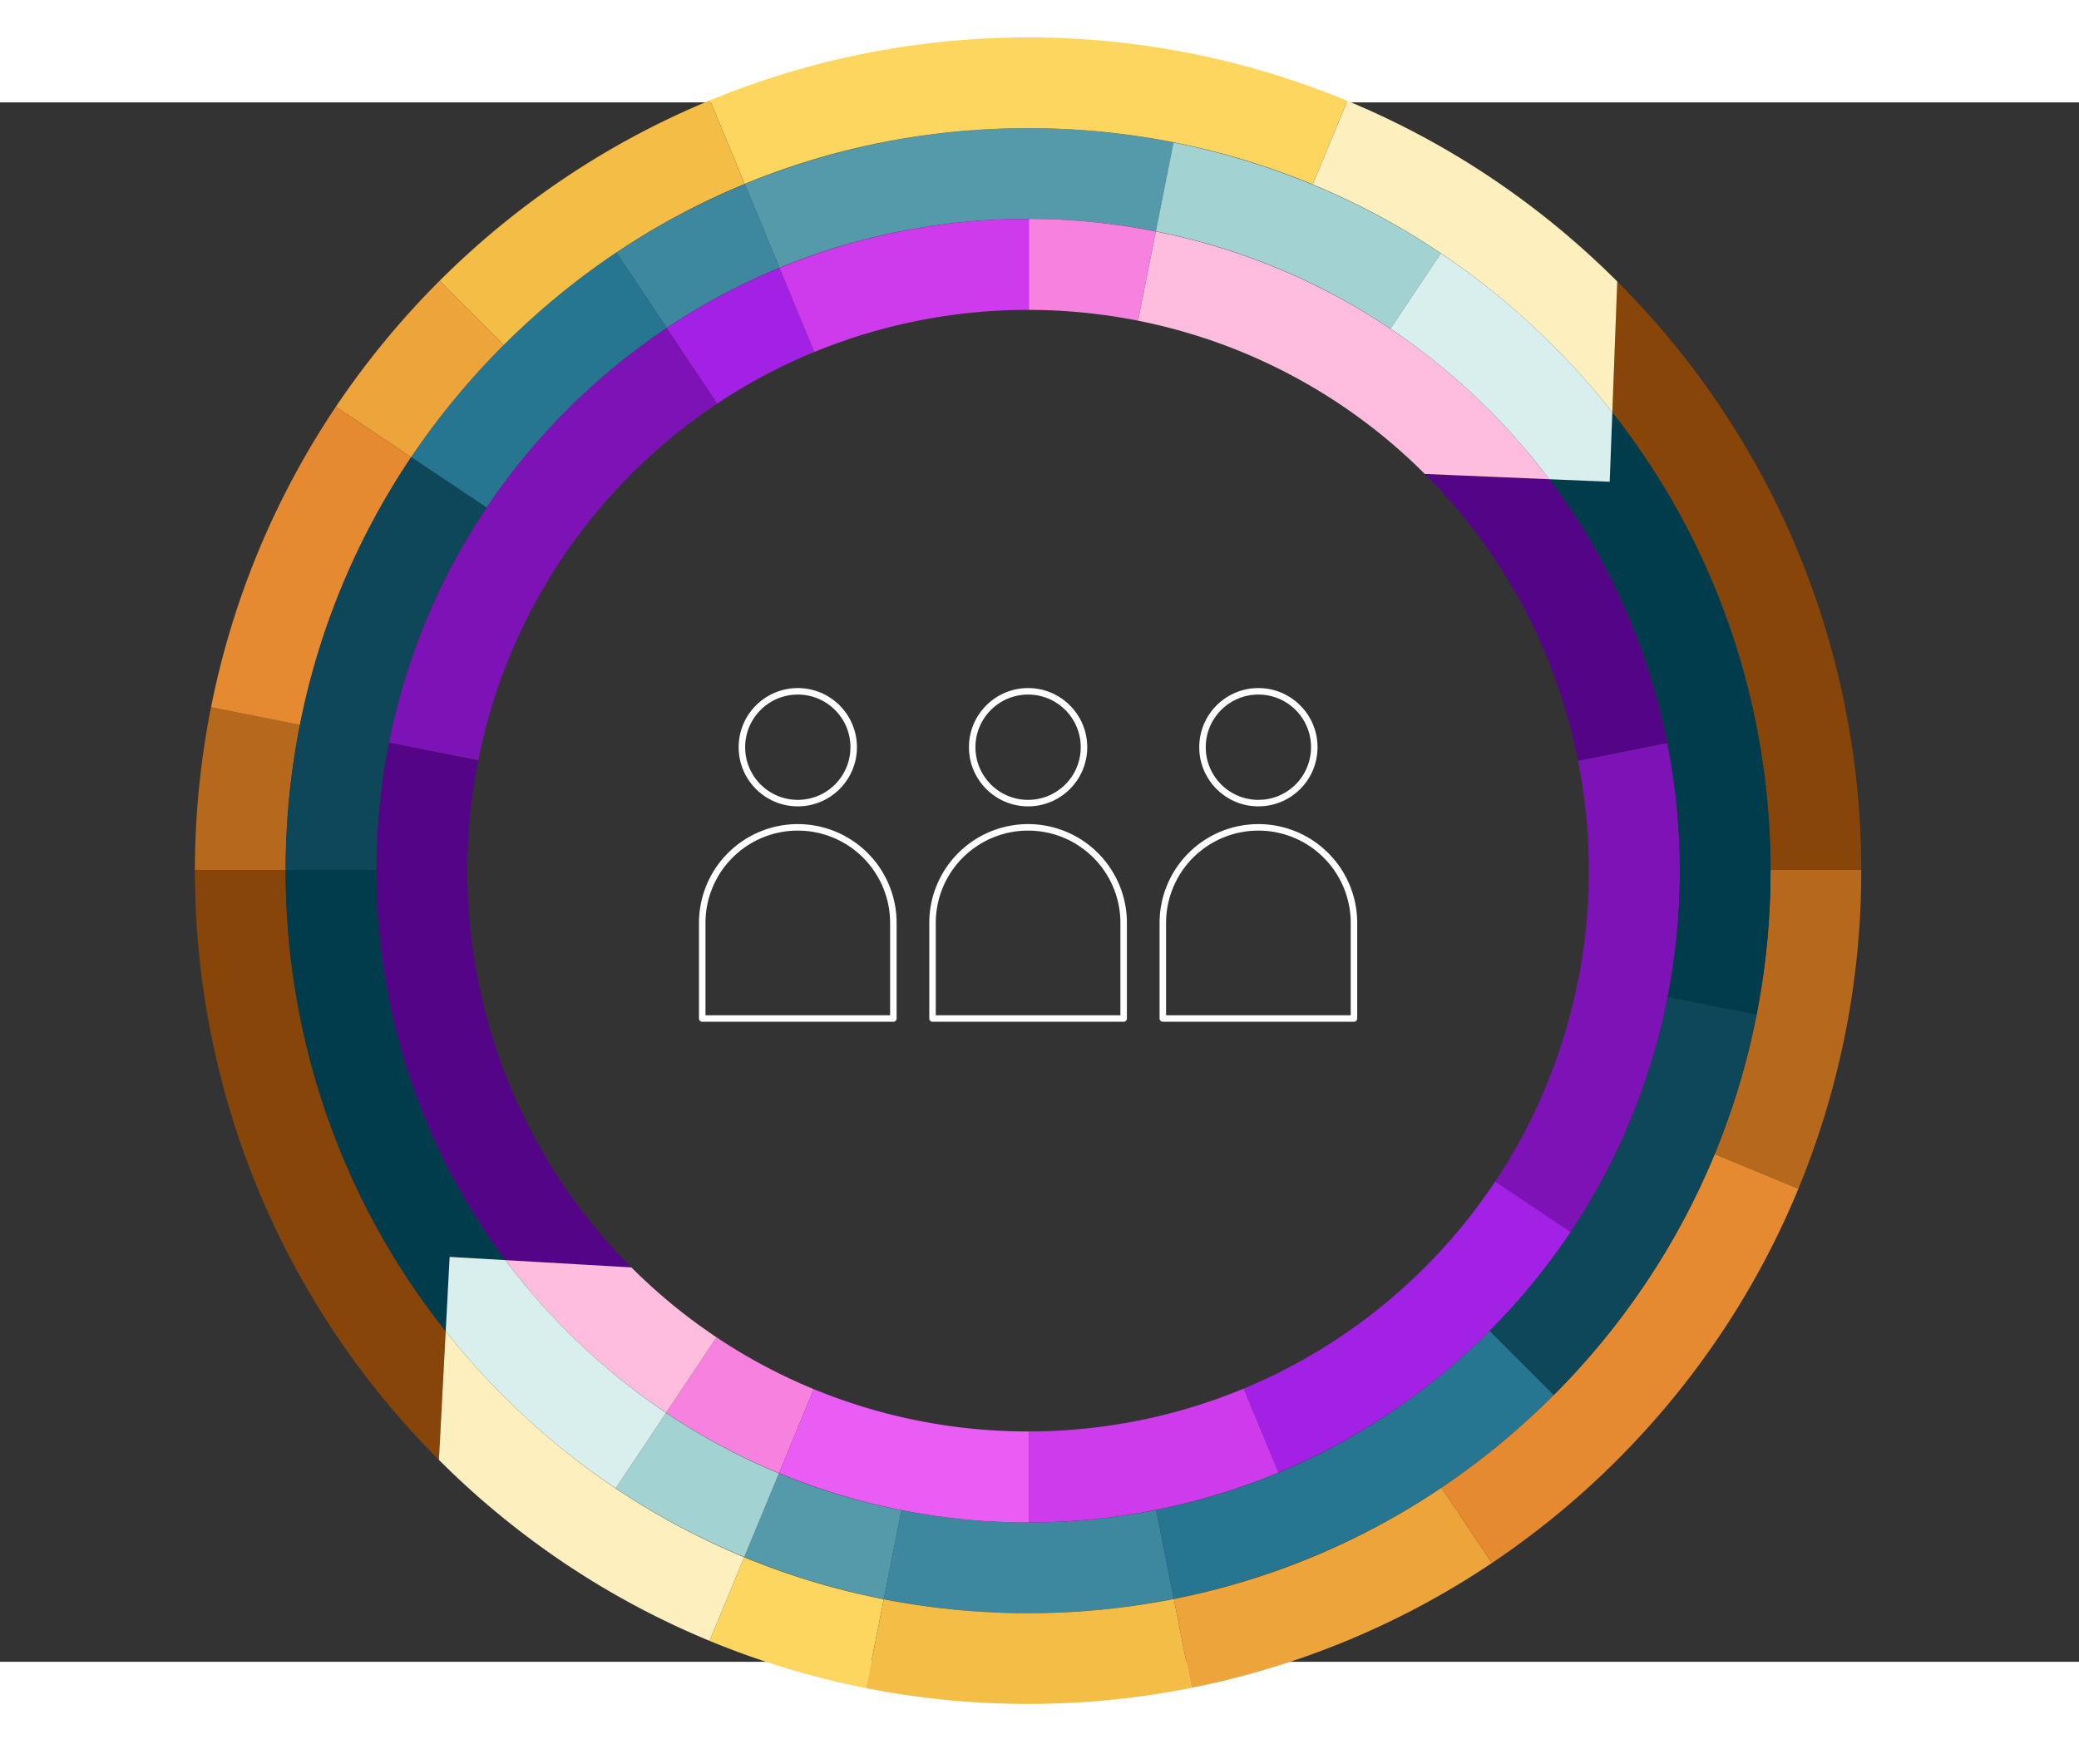
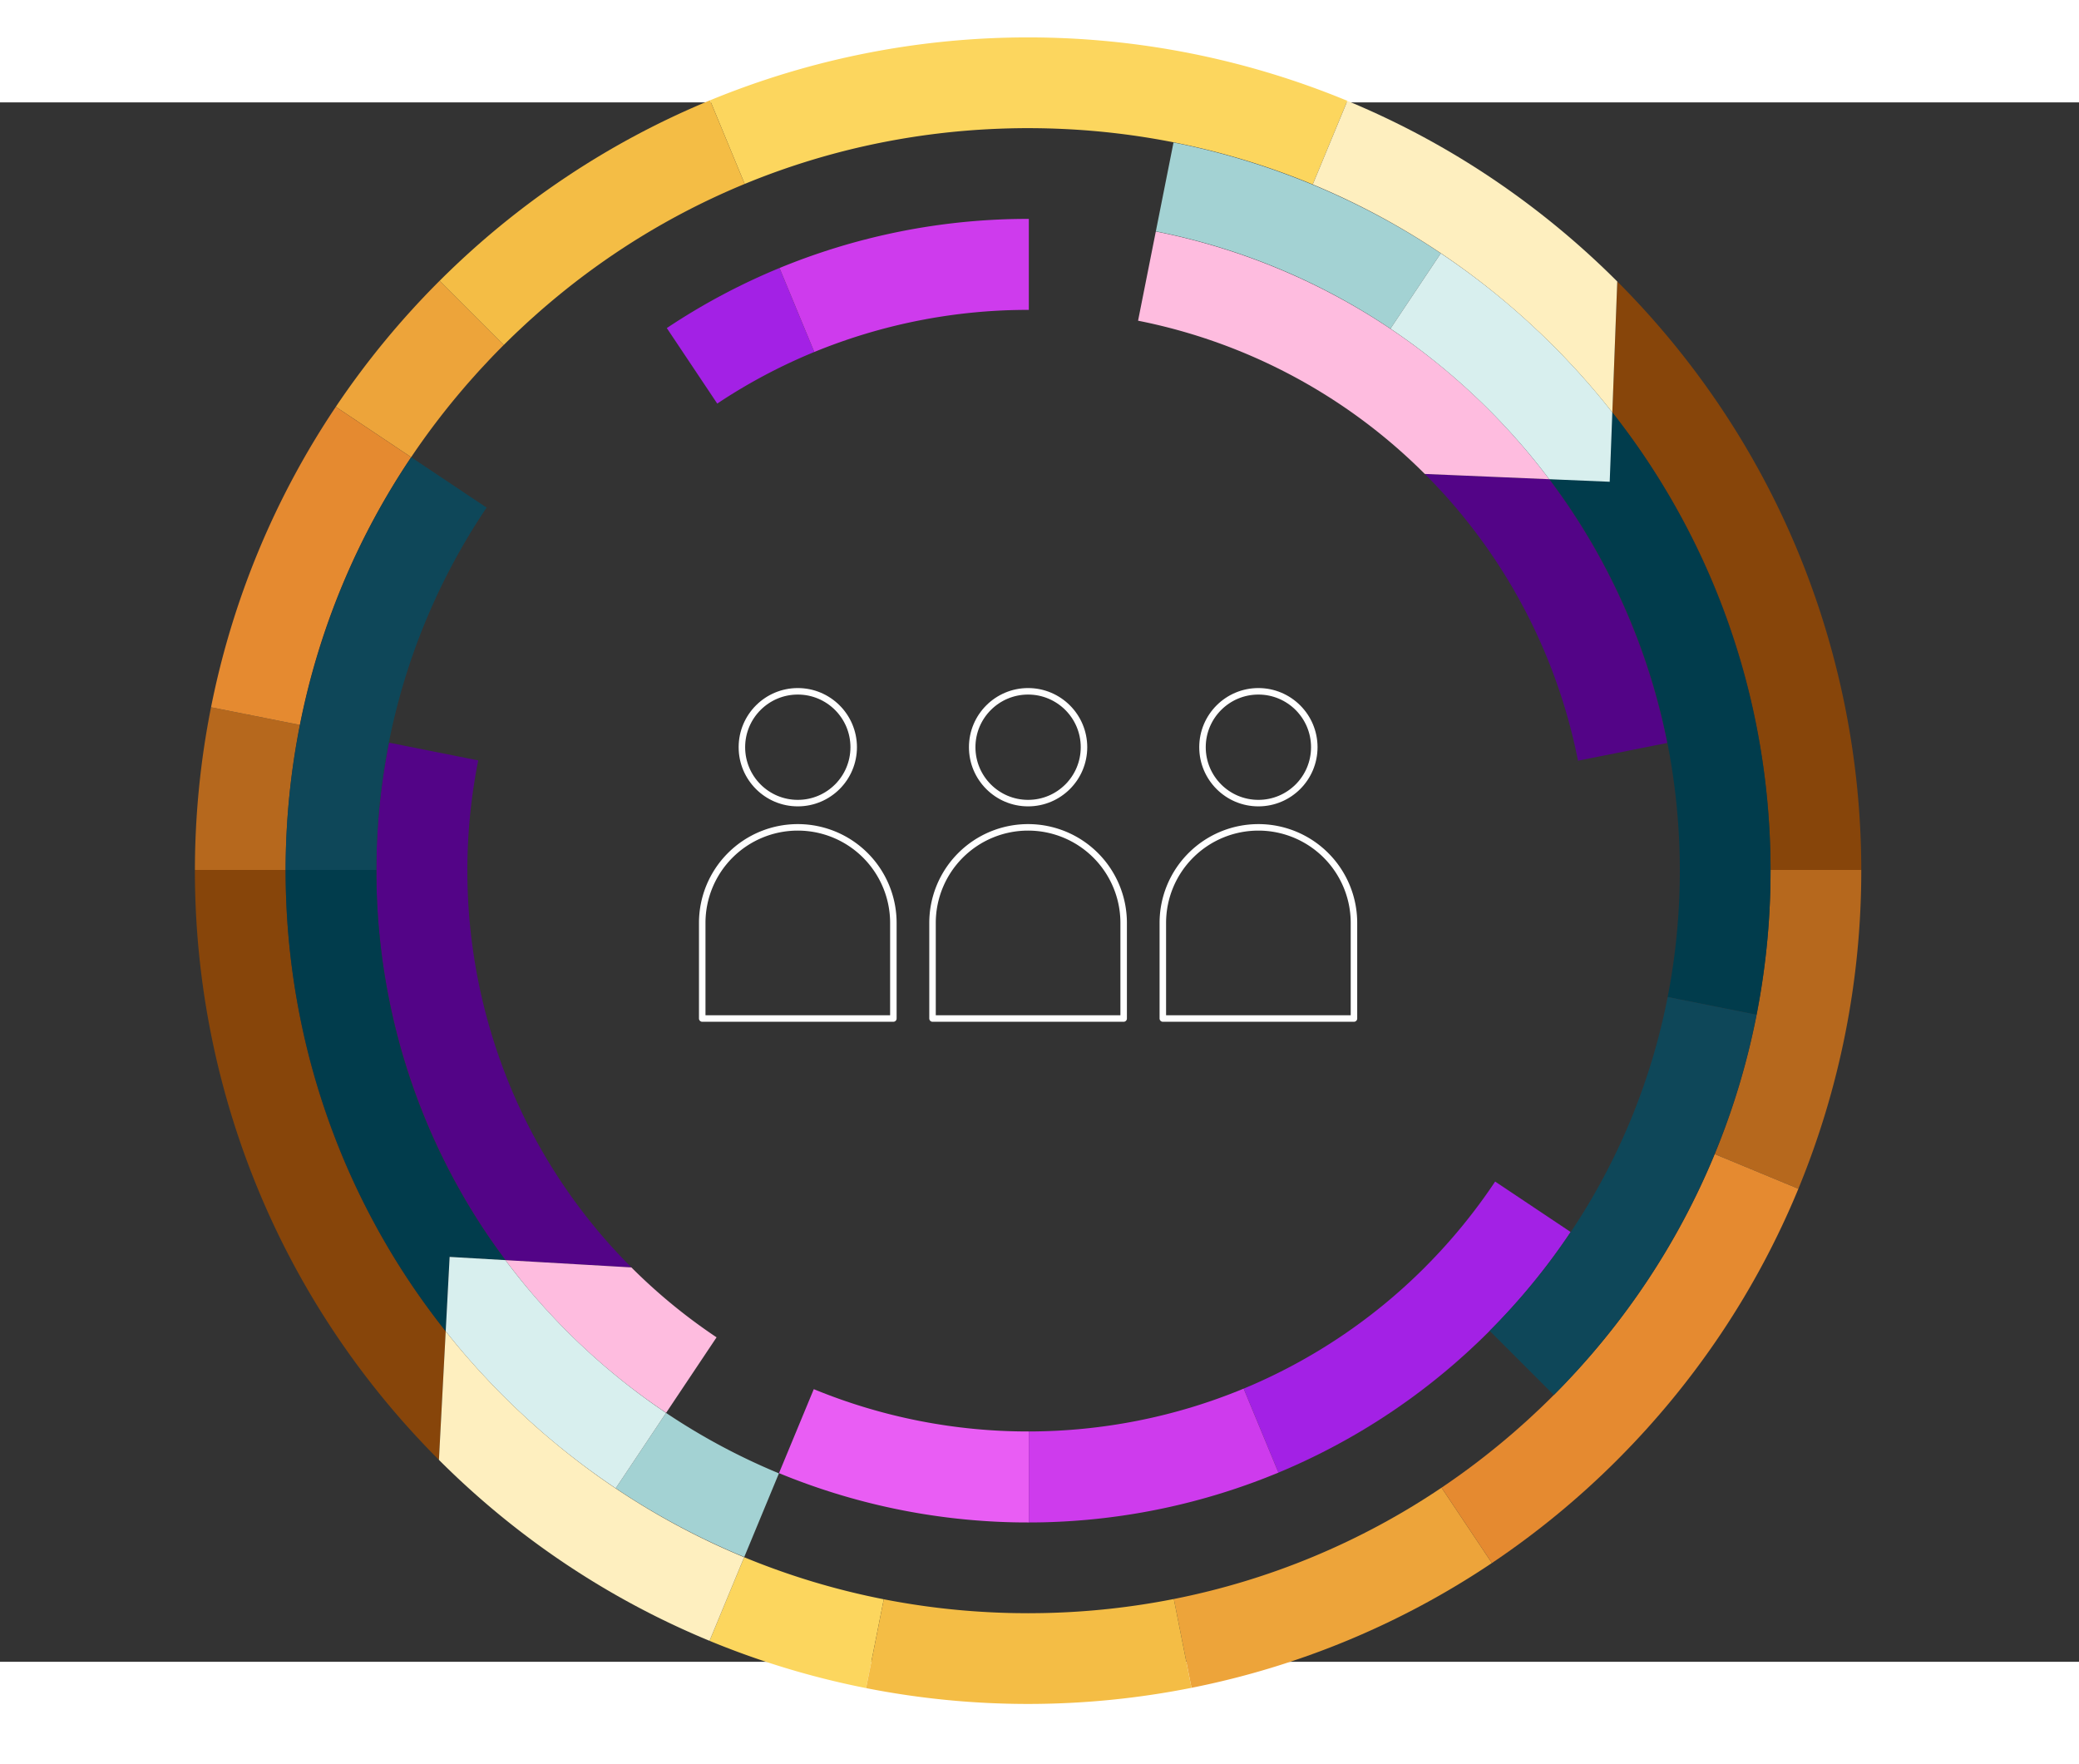
<svg xmlns="http://www.w3.org/2000/svg" viewBox="-30 10 320 240" width="330" height="280">
  <rect x="-30" y="10" width="320" height="240" fill="#333333" stroke="none" />
-   <path fill="#559aaa" d="M133.628 14.091q-1.306-.061-2.613-.093-1.326-.032-2.658-.033c-.038.001-.075-.001-.113-.001q-1.388 0-2.771.034-1.332.032-2.664.095l-.048.002a114.467 114.467 0 00-38.122 8.49l5.333 12.875a99.263 99.263 0 0118.827-5.656 101.137 101.137 0 0117.017-1.846c.699-.017 1.398-.023 2.098-.025.11 0 .22-.004.331-.004.038 0 .075.001.113.001.072 0 .144.003.217.003.699.002 1.399.009 2.097.025a101.163 101.163 0 0117.236 1.886l2.72-13.674a114.793 114.793 0 00-16.898-2.076zM84.559 233.87a113.998 113.998 0 0021.476 6.483l2.721-13.677a99.25 99.25 0 01-18.864-5.68z" />
-   <path fill="#3d889e" d="M64.875 33.123l7.75 11.599A99.251 99.251 0 0189.972 35.46l-5.333-12.875A113.392 113.392 0 0064.875 33.123zM130.672 228.53c-.699.017-1.398.024-2.097.025-.072 0-.145.003-.217.003-.038 0-.076.001-.113.001-.11 0-.22-.004-.331-.004-.699-.002-1.398-.008-2.097-.025a101.143 101.143 0 01-17.061-1.853l-2.721 13.677a114.759 114.759 0 0016.727 2.04h.001q1.355.065 2.712.097c.823.019 1.648.028 2.474.03.136 0 .272.002.409.002.063 0 .126-.002.19-.002.823-.002 1.645-.01 2.466-.03a114.786 114.786 0 0019.657-2.182l-2.72-13.673a101.113 101.113 0 01-17.279 1.894z" />
  <path fill="#87450a" d="M22.583 171.944a113.055 113.055 0 01-6.472-21.486 114.999 114.999 0 01-2.017-16.728c-.002-.034-.002-.068-.004-.102-.04-.869-.073-1.74-.093-2.612q-.033-1.385-.034-2.771c0-.038.002-.075.002-.113H0a128.453 128.453 0 009.714 49.144 127.255 127.255 0 0011.867 22.202 128.835 128.835 0 0015.98 19.451l1.043-19.795q-2.867-3.609-5.426-7.405a113.059 113.059 0 01-10.596-19.783zM246.727 79.101A127.264 127.264 0 00234.873 56.96a128.848 128.848 0 00-15.945-19.398l-.759 20.158c1.792 2.275 3.502 4.603 5.106 6.991a112.891 112.891 0 0117.07 41.146 115.027 115.027 0 012.049 16.906v.001q.064 1.353.097 2.712c.02.824.028 1.649.03 2.474 0 .061.002.122.002.183h13.965a128.482 128.482 0 00-9.761-49.03z" />
-   <path fill="#267591" d="M54.053 41.316c-.062.053-.126.104-.187.158-.614.528-1.222 1.067-1.828 1.61-.123.111-.249.218-.372.33-.566.511-1.124 1.034-1.682 1.558-.153.145-.31.285-.462.43q-.995.946-1.972 1.923c-.038.038-.077.074-.115.111q-1.033 1.034-2.034 2.086c-.145.153-.285.309-.43.462-.524.558-1.047 1.116-1.558 1.682-.111.123-.219.249-.33.372-.543.606-1.082 1.213-1.61 1.828-.053.061-.104.125-.158.187a114.165 114.165 0 00-8.017 10.562L44.9 72.367a100.677 100.677 0 017.044-9.253c.045-.052.088-.105.133-.157q.694-.806 1.408-1.599c.1-.111.196-.224.296-.335.451-.498.912-.991 1.374-1.482.124-.132.245-.266.369-.398q.88-.925 1.787-1.832c.038-.038.077-.074.114-.112q.851-.848 1.718-1.675c.131-.125.265-.245.397-.369.491-.462.984-.923 1.483-1.374.111-.101.224-.197.335-.296.529-.475 1.06-.946 1.598-1.408.052-.045.105-.088.157-.133a100.841 100.841 0 019.512-7.222L64.875 33.123a114.139 114.139 0 00-10.822 8.193zM199.178 199.178q-.908.908-1.836 1.79c-.111.105-.224.207-.335.312q-.767.724-1.545 1.432c-.098.088-.197.173-.295.261-.542.487-1.087.97-1.638 1.443-.042.036-.084.07-.126.106a100.69 100.69 0 01-9.281 7.067 99.129 99.129 0 01-36.17 15.047l2.72 13.673a113.859 113.859 0 0051.764-25.137c.062-.053.126-.104.187-.158.614-.528 1.222-1.067 1.828-1.61.123-.111.249-.218.372-.33.565-.511 1.124-1.034 1.682-1.558.153-.145.31-.285.462-.43q1.053-1.002 2.086-2.035c.038-.038.074-.077.112-.114l-9.874-9.874c-.038.037-.075.076-.113.114z" />
  <path fill="#eda43a" d="M172.137 233.824a113.085 113.085 0 01-21.46 6.512l2.719 13.67a127.562 127.562 0 0046.237-19.205l-7.75-11.599a113.058 113.058 0 01-19.746 10.621zM37.561 37.561a128.874 128.874 0 00-15.875 19.294l11.599 7.75a114.717 114.717 0 018.031-10.553c.053-.062.104-.126.158-.187.529-.615 1.067-1.223 1.61-1.828.111-.123.218-.249.33-.372.512-.566 1.034-1.125 1.558-1.682.145-.153.285-.309.43-.462q1.003-1.053 2.034-2.086c.038-.038.077-.074.115-.111l-9.874-9.875c-.039.039-.078.074-.116.112z" />
  <path fill="#fcd65e" d="M79.213 246.774a127.928 127.928 0 0024.097 7.277l2.72-13.674a113.06 113.06 0 01-21.486-6.472zM128.357 0a128.439 128.439 0 00-49.064 9.68l5.331 12.871a113.075 113.075 0 0121.449-6.448 114.995 114.995 0 0116.688-2.008l.048-.002q1.329-.061 2.664-.095 1.385-.034 2.771-.034c.038 0 .075.002.113.001q1.329.002 2.658.033c.873.021 1.743.053 2.613.093.034.002.068.002.102.004a114.985 114.985 0 0116.903 2.049 113.102 113.102 0 0121.424 6.486l5.33-12.869A128.506 128.506 0 00128.357 0z" />
  <path fill="#b6681d" d="M0 128.131h13.965q.002-1.329.032-2.658.032-1.335.095-2.664l.002-.049a115.007 115.007 0 012.057-16.948l-13.67-2.719A128.931 128.931 0 000 128.131zM242.524 128.244c0 .101-.004.202-.004.303-.002.822-.01 1.644-.03 2.466a115.237 115.237 0 01-2.106 19.401 113.09 113.09 0 01-6.447 21.449l12.871 5.331a128.436 128.436 0 009.68-49.064h-13.965c0 .038.001.075.001.113z" />
-   <path fill="#7d13b6" d="M63.113 51.944c-.052.044-.105.088-.157.133-.537.461-1.069.933-1.598 1.408-.111.1-.225.196-.335.296-.498.451-.991.912-1.483 1.374-.132.124-.266.244-.397.369q-.867.825-1.718 1.675c-.038.038-.077.074-.114.112q-.907.907-1.787 1.832c-.124.131-.245.266-.369.398-.462.492-.923.984-1.374 1.482-.1.111-.197.224-.296.335-.475.53-.946 1.062-1.408 1.599-.045.052-.088.105-.133.157A99.847 99.847 0 0029.877 108.542l13.732 2.732a85.999 85.999 0 0123.576-44.088c.038-.038.077-.074.115-.111A86.412 86.412 0 0180.398 56.355l-7.763-11.619a100.162 100.162 0 00-9.521 7.207zM228.53 125.816a100.758 100.758 0 00-1.91-17.23l-13.732 2.731a86.738 86.738 0 01-4.814 49.834 85.588 85.588 0 01-7.941 14.94l11.619 7.763a99.82 99.82 0 0014.913-36.168 100.787 100.787 0 001.865-17.014c.017-.698.024-1.397.026-2.097.001-.148.003-.296.003-.444 0-.072-.002-.145-.003-.217-.002-.7-.009-1.4-.025-2.098z" />
-   <path fill="#f781de" d="M128.575 27.933c-.072 0-.145-.003-.217-.003v14.005A86.98 86.98 0 01145.171 43.6l2.732-13.732a100.779 100.779 0 00-17.231-1.91c-.697-.016-1.397-.023-2.097-.025zM72.53 211.682a99.552 99.552 0 0017.374 9.284l5.354-12.924a85.643 85.643 0 01-14.963-7.978z" />
  <path fill="#013c4c" d="M242.491 125.475q-.033-1.356-.097-2.712v-.001a114.521 114.521 0 00-8.571-38.316 113.914 113.914 0 00-18.651-30.392c-.053-.062-.104-.126-.158-.188-.528-.614-1.067-1.222-1.61-1.828-.111-.123-.218-.249-.33-.372-.511-.566-1.034-1.124-1.558-1.682-.144-.153-.285-.309-.43-.462q-1.002-1.053-2.034-2.087l-9.875 9.875q.907.907 1.787 1.832c.125.132.246.266.37.399.462.491.922.983 1.373 1.481.1.111.197.224.297.336q.712.793 1.407 1.598c.045.053.089.106.134.159A100.748 100.748 0 01211.66 72.47a99.103 99.103 0 0114.984 36.11 101.116 101.116 0 011.886 17.236c.017.699.024 1.398.026 2.098 0 .072.003.145.003.217 0 .038.001.075.002.113 0 .11-.004.22-.004.331-.002.699-.009 1.398-.026 2.097a101.15 101.15 0 01-1.845 17.018l13.678 2.721a114.799 114.799 0 002.128-19.396c.019-.821.028-1.643.03-2.466 0-.139.002-.278.002-.416 0-.061-.002-.122-.002-.183-.002-.826-.011-1.65-.03-2.474z" />
  <path fill="#e58a30" d="M9.794 79.021a127.914 127.914 0 00-7.312 24.072l13.67 2.719A112.934 112.934 0 0133.285 64.606l-11.599-7.75A127.293 127.293 0 009.794 79.021zM223.381 191.624a114.797 114.797 0 01-8.209 10.811c-.053.062-.104.125-.158.187q-.793.922-1.61 1.828c-.111.123-.218.249-.329.372-.512.565-1.034 1.125-1.558 1.682-.144.153-.284.309-.43.462q-.948.996-1.923 1.972c-.038.038-.074.077-.112.114q-1.032 1.033-2.086 2.035c-.153.145-.309.285-.462.43-.557.524-1.116 1.046-1.682 1.558-.123.111-.249.219-.372.33q-.907.815-1.828 1.61c-.062.053-.125.104-.187.158a114.773 114.773 0 01-10.553 8.031l7.75 11.599a128.849 128.849 0 0019.295-15.874c.038-.038.074-.077.112-.115a128.844 128.844 0 0015.939-19.439 127.277 127.277 0 0011.83-22.178l-12.871-5.331a113.105 113.105 0 01-10.556 19.76z" />
  <path fill="none" stroke="#fff" stroke-linecap="round" stroke-linejoin="round" d="M163.692 121.576h0a14.71 14.71 0 0114.71 14.71v14.71h0-29.419 0v-14.71a14.71 14.71 0 0114.71-14.709z" />
  <circle cx="163.692" cy="109.242" r="8.604" fill="none" stroke="#fff" stroke-linecap="round" stroke-linejoin="round" />
  <path fill="none" stroke="#fff" stroke-linecap="round" stroke-linejoin="round" d="M128.244 121.576h0a14.71 14.71 0 0114.71 14.71v14.71h0-29.419 0V136.285a14.71 14.71 0 0114.71-14.709z" />
  <circle cx="128.244" cy="109.242" r="8.604" fill="none" stroke="#fff" stroke-linecap="round" stroke-linejoin="round" />
  <path fill="none" stroke="#fff" stroke-linecap="round" stroke-linejoin="round" d="M92.797 121.576h0a14.71 14.71 0 0114.71 14.71v14.71h0-29.419 0V136.285a14.71 14.71 0 0114.71-14.709z" />
  <circle cx="92.797" cy="109.242" r="8.604" fill="none" stroke="#fff" stroke-linecap="round" stroke-linejoin="round" />
  <path fill="#530487" d="M211.647 72.479q-1.525-2.276-3.19-4.483l-19.154-.811a85.946 85.946 0 0123.585 44.132l13.732-2.731a99.79 99.79 0 00-14.973-36.106zM48.447 161.231a86.834 86.834 0 01-4.838-49.957L29.877 108.542a100.757 100.757 0 00-1.919 17.274c-.017.698-.023 1.397-.026 2.098 0 .072-.003.145-.003.217 0 .148.003.296.003.444.002.7.009 1.399.026 2.097a100.488 100.488 0 007.564 35.913 99.553 99.553 0 009.284 17.373c.957 1.429 1.96 2.836 2.997 4.226l19.381 1.12a86.004 86.004 0 01-18.738-28.072z" />
  <path fill="#a321e5" d="M72.635 44.736L80.398 56.355a85.562 85.562 0 0114.939-7.941l-5.354-12.925a99.526 99.526 0 00-17.349 9.247zM189.415 189.189c-.038.038-.074.077-.112.114a86.047 86.047 0 01-27.879 18.657l5.354 12.925a100.074 100.074 0 0026.625-16.364c.042-.036.084-.07.126-.106.551-.473 1.096-.956 1.638-1.443.098-.088.197-.173.295-.261.52-.47 1.033-.95 1.545-1.432.111-.105.224-.206.335-.312q.926-.88 1.836-1.79c.038-.038.074-.077.112-.115q.851-.853 1.678-1.721c.105-.11.206-.224.311-.335.483-.512.962-1.025 1.432-1.545.088-.098.173-.197.261-.295.487-.543.97-1.088 1.443-1.639.036-.042.07-.084.106-.126a100.19 100.19 0 007.231-9.549l-11.619-7.763a86.417 86.417 0 01-10.719 13.098z" />
  <path fill="#ce3bed" d="M145.215 212.879a87.002 87.002 0 01-16.857 1.673v14.005c.072 0 .145-.003.217-.003.7-.002 1.4-.009 2.097-.025a100.52 100.52 0 0036.105-7.645l-5.354-12.925a86.247 86.247 0 01-16.209 4.919zM127.914 27.933c-.7.002-1.399.009-2.098.025a100.465 100.465 0 00-35.832 7.531l5.354 12.925a86.623 86.623 0 0133.02-6.479V27.93c-.148 0-.296.002-.444.003z" />
  <path fill="#e95df4" d="M95.257 208.041l-5.354 12.924a100.472 100.472 0 0035.913 7.564c.697.017 1.397.024 2.097.025.148 0 .295.003.444.003v-14.005a86.653 86.653 0 01-33.1-6.512z" />
  <path fill="#febcdf" d="M204.412 62.956c-.462-.537-.933-1.068-1.407-1.598-.1-.111-.197-.225-.297-.336-.45-.498-.911-.99-1.373-1.481-.124-.132-.245-.267-.37-.399q-.88-.924-1.787-1.832t-1.832-1.787c-.132-.125-.266-.246-.398-.37-.491-.462-.983-.923-1.482-1.374-.111-.1-.224-.197-.335-.296-.53-.475-1.061-.946-1.598-1.407-.052-.045-.106-.089-.159-.134a99.836 99.836 0 00-45.471-22.075L145.171 43.6a85.984 85.984 0 0144.132 23.585l19.154.811q-1.87-2.486-3.911-4.881c-.045-.052-.089-.106-.134-.159zM39.208 187.687l-.001.012.018-.011-.017-.001zM38.605 199.132c.884 1.114 1.783 2.218 2.712 3.303-.931-1.088-1.829-2.195-2.711-3.309zM47.804 188.183h-.011q1.986 2.651 4.15 5.191c.045.053.088.106.133.159.462.538.933 1.069 1.407 1.598.1.111.196.224.297.335.451.498.911.991 1.373 1.482.124.132.245.267.37.398q.881.926 1.787 1.833.907.907 1.832 1.786c.132.126.267.246.399.37.491.462.983.923 1.482 1.374.111.1.224.197.335.297.53.474 1.061.946 1.598 1.407.053.045.106.088.159.133a100.377 100.377 0 009.416 7.137l7.764-11.619a86.435 86.435 0 01-13.109-10.76z" />
  <path fill="#013c4c" d="M47.793 188.183c-1.036-1.384-2.041-2.787-2.999-4.216a99.063 99.063 0 01-14.981-36.234 101.103 101.103 0 01-1.854-17.061c-.017-.699-.023-1.398-.026-2.097 0-.11-.004-.22-.004-.331 0-.038.001-.075.001-.113H13.965c0 .038-.002.075-.002.113q0 1.388.034 2.771.032 1.307.093 2.612c.002.034.002.068.004.102a114.472 114.472 0 008.523 38.2 113.397 113.397 0 0010.576 19.788q2.535 3.788 5.411 7.409l.602-11.427.018-.012z" />
  <path fill="#0e4759" d="M22.699 84.366a114.543 114.543 0 00-8.604 38.394l-.002.049q-.063 1.331-.095 2.664-.032 1.326-.032 2.658H27.93c0-.073.003-.145.003-.217.002-.699.009-1.398.026-2.098a101.116 101.116 0 011.894-17.279A99.126 99.126 0 0144.9 72.367l-11.601-7.751a113.36 113.36 0 00-10.6 19.75zM221.029 166.517a99.247 99.247 0 01-9.262 17.346 100.642 100.642 0 01-7.245 9.54c-.036.042-.07.085-.106.126q-.711.827-1.443 1.639c-.088.098-.173.197-.261.295-.47.52-.95 1.034-1.432 1.545-.104.111-.206.225-.311.335q-.827.869-1.678 1.722l9.874 9.874q.975-.978 1.923-1.972c.145-.152.285-.309.43-.462.524-.558 1.047-1.116 1.558-1.682.111-.123.218-.249.329-.372.543-.606 1.082-1.213 1.61-1.828.053-.061.105-.125.158-.187a113.74 113.74 0 0025.19-52.026l-13.678-2.721a99.271 99.271 0 01-5.656 18.827z" />
  <path fill="#a3d2d3" d="M150.627 16.171l-2.72 13.674a99.104 99.104 0 0136.11 14.984l7.751-11.6a113.694 113.694 0 00-41.142-17.058zM64.771 223.294A113.418 113.418 0 0084.559 233.87l5.333-12.874a99.224 99.224 0 01-17.37-9.301z" />
  <path fill="#d8efee" d="M62.956 204.412q-.806-.694-1.598-1.407c-.111-.1-.224-.197-.335-.297-.498-.451-.991-.911-1.482-1.374-.132-.124-.267-.245-.399-.37q-.925-.88-1.832-1.786t-1.787-1.833c-.125-.131-.246-.266-.37-.398-.462-.491-.922-.983-1.373-1.482-.101-.111-.197-.224-.297-.335-.474-.529-.945-1.06-1.407-1.598-.045-.052-.088-.106-.133-.159q-2.171-2.534-4.15-5.191l-8.568-.495-.018.012-.602 11.427c.882 1.114 1.781 2.221 2.711 3.309.053.062.104.125.158.187q.793.922 1.61 1.828c.111.123.218.249.33.372.512.565 1.034 1.124 1.558 1.682.145.153.285.309.43.462q1.003 1.054 2.034 2.086 1.034 1.034 2.087 2.035c.152.145.309.285.462.43.558.524 1.116 1.047 1.682 1.558.123.111.249.219.372.33.606.543 1.213 1.082 1.828 1.61.061.053.125.104.187.158a114.247 114.247 0 0010.718 8.123l7.75-11.6a100.738 100.738 0 01-9.407-7.15c-.054-.045-.107-.088-.16-.133zM215.014 53.866q-.793-.922-1.61-1.828c-.111-.123-.218-.249-.33-.372-.512-.566-1.034-1.125-1.558-1.682-.144-.153-.285-.309-.43-.462q-1.003-1.054-2.034-2.087-1.033-1.033-2.086-2.034c-.153-.145-.309-.285-.462-.43-.558-.524-1.116-1.047-1.682-1.558-.123-.111-.249-.219-.372-.33-.606-.543-1.213-1.082-1.828-1.61-.062-.053-.125-.104-.187-.158a114.223 114.223 0 00-10.666-8.088l-7.751 11.6a100.802 100.802 0 019.356 7.114c.053.045.106.088.159.134q.806.693 1.598 1.407c.111.1.224.196.335.296.499.452.991.912 1.482 1.374.132.124.267.245.398.37q.925.88 1.832 1.787t1.787 1.832c.125.132.246.266.37.399.462.491.923.983 1.373 1.481.1.111.197.224.297.336.474.529.946 1.061 1.407 1.598.045.053.089.106.134.159q2.046 2.392 3.911 4.881l9.31.394.402-10.671c-.975-1.237-1.967-2.463-2.997-3.666-.052-.061-.104-.124-.157-.186z" />
  <path fill="#f4bd45" d="M131.014 242.491c-.822.02-1.644.028-2.466.03-.064 0-.127.002-.19.002-.038 0-.075.002-.113.002-.099 0-.197-.004-.296-.004-.825-.002-1.649-.01-2.474-.03q-1.359-.032-2.712-.097h-.001a114.989 114.989 0 01-16.732-2.017l-2.72 13.674a128.751 128.751 0 0050.086-.045l-2.719-13.67a115.215 115.215 0 01-19.663 2.154zM57.115 21.51a128.826 128.826 0 00-19.439 15.94l9.874 9.875q.976-.974 1.972-1.923c.153-.145.309-.285.462-.43.557-.524 1.116-1.046 1.682-1.558.123-.111.249-.219.372-.33.606-.543 1.213-1.081 1.828-1.61.062-.053.125-.104.187-.158a114.763 114.763 0 0110.811-8.209 113.07 113.07 0 0119.76-10.557L79.293 9.68a127.251 127.251 0 00-22.178 11.83z" />
  <path fill="#feefbf" d="M54.053 215.172c-.062-.053-.125-.104-.187-.158q-.922-.793-1.828-1.61c-.123-.111-.25-.218-.372-.33-.566-.512-1.125-1.034-1.682-1.558-.153-.145-.31-.285-.462-.43q-1.054-1.003-2.087-2.035t-2.034-2.086c-.145-.153-.285-.309-.43-.462-.524-.558-1.046-1.116-1.558-1.682-.111-.123-.219-.249-.33-.372q-.814-.907-1.61-1.828c-.053-.062-.104-.125-.158-.187-.929-1.085-1.828-2.189-2.712-3.303l-1.043 19.795a128.824 128.824 0 0019.45 15.98 127.262 127.262 0 0022.202 11.867l5.331-12.869A113.062 113.062 0 0164.761 223.31a114.772 114.772 0 01-10.707-8.138zM177.388 9.761l-5.33 12.869a113.082 113.082 0 0119.721 10.585 114.763 114.763 0 0110.656 8.103c.062.053.125.104.187.158.615.528 1.223 1.067 1.828 1.61.124.111.249.218.372.33.566.512 1.125 1.034 1.682 1.558.153.145.309.284.462.43q1.054 1.003 2.086 2.034t2.034 2.087c.145.152.285.309.43.462.524.557 1.046 1.116 1.558 1.682.111.123.219.248.33.372q.815.908 1.61 1.828c.053.062.105.126.158.188 1.029 1.202 2.022 2.428 2.997 3.666l.759-20.158a128.862 128.862 0 00-19.399-15.945 127.256 127.256 0 00-22.142-11.856z" />
</svg>